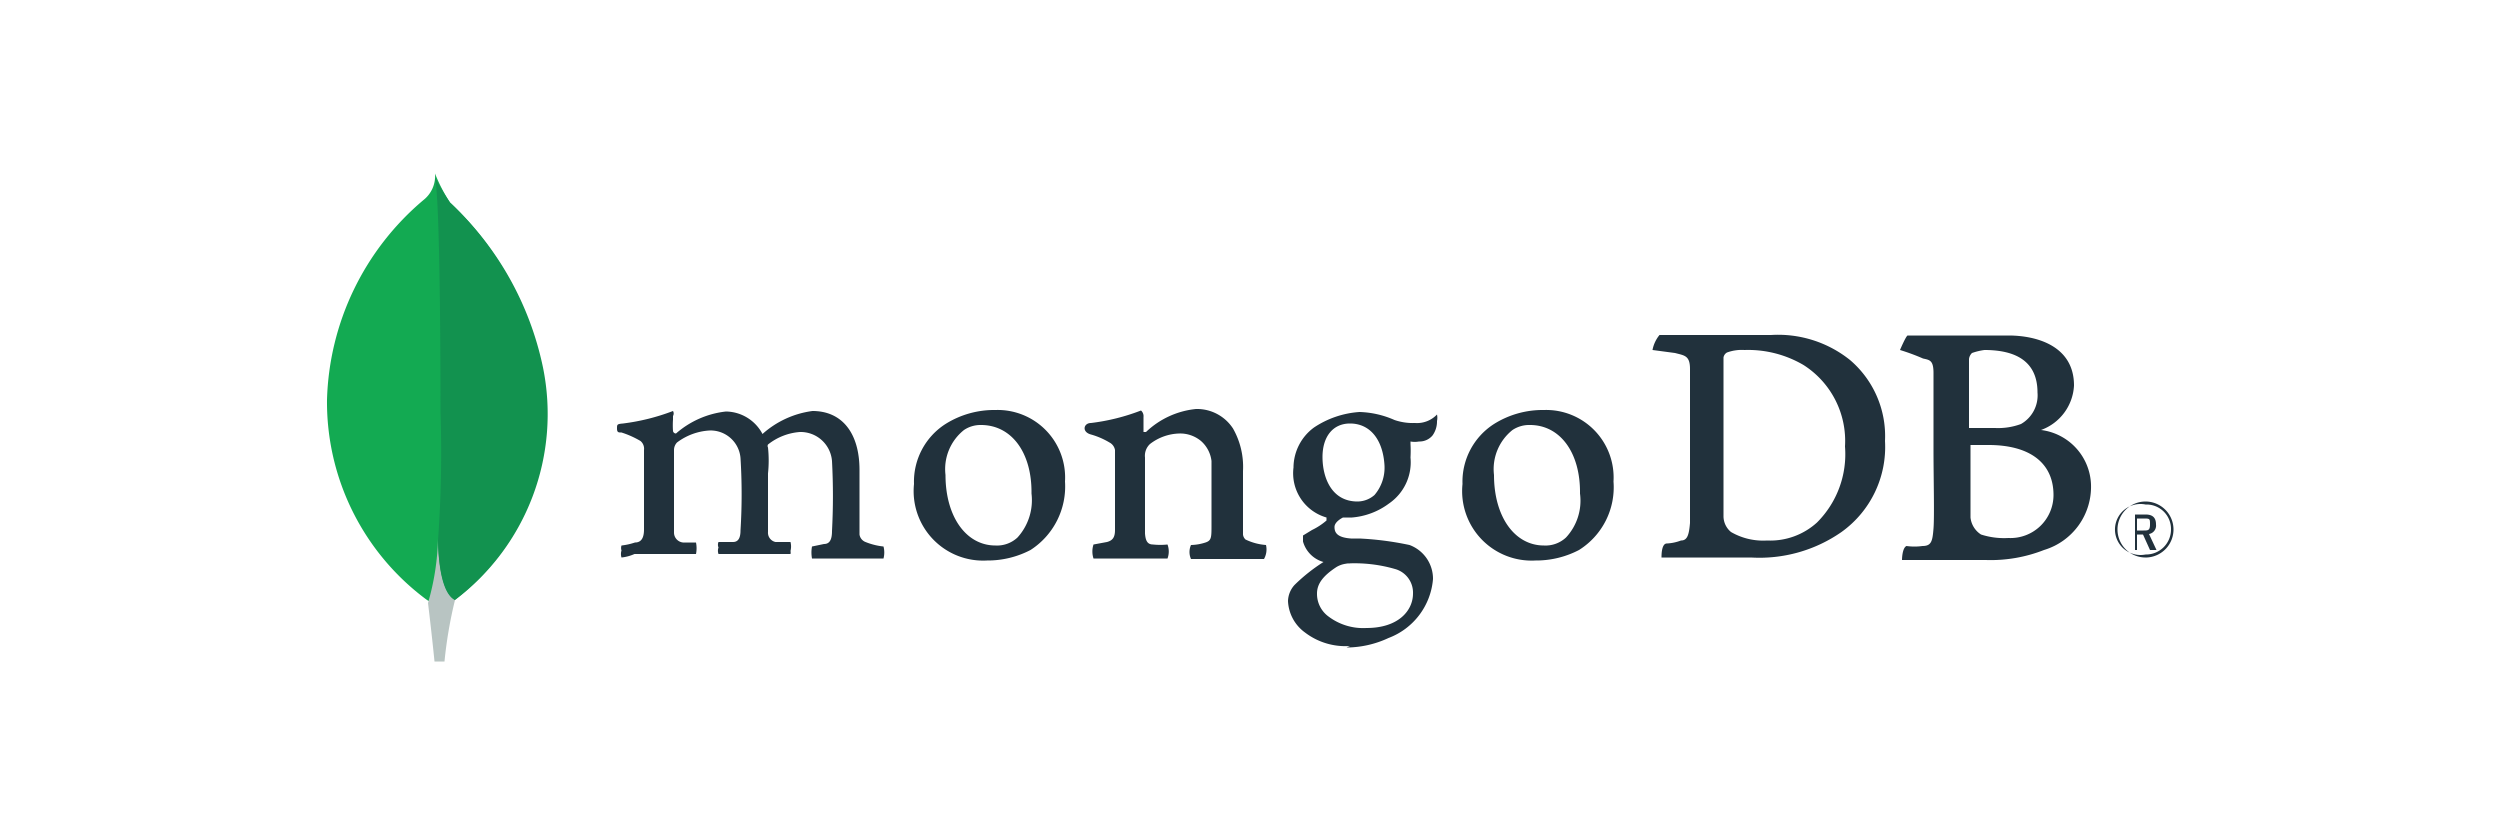
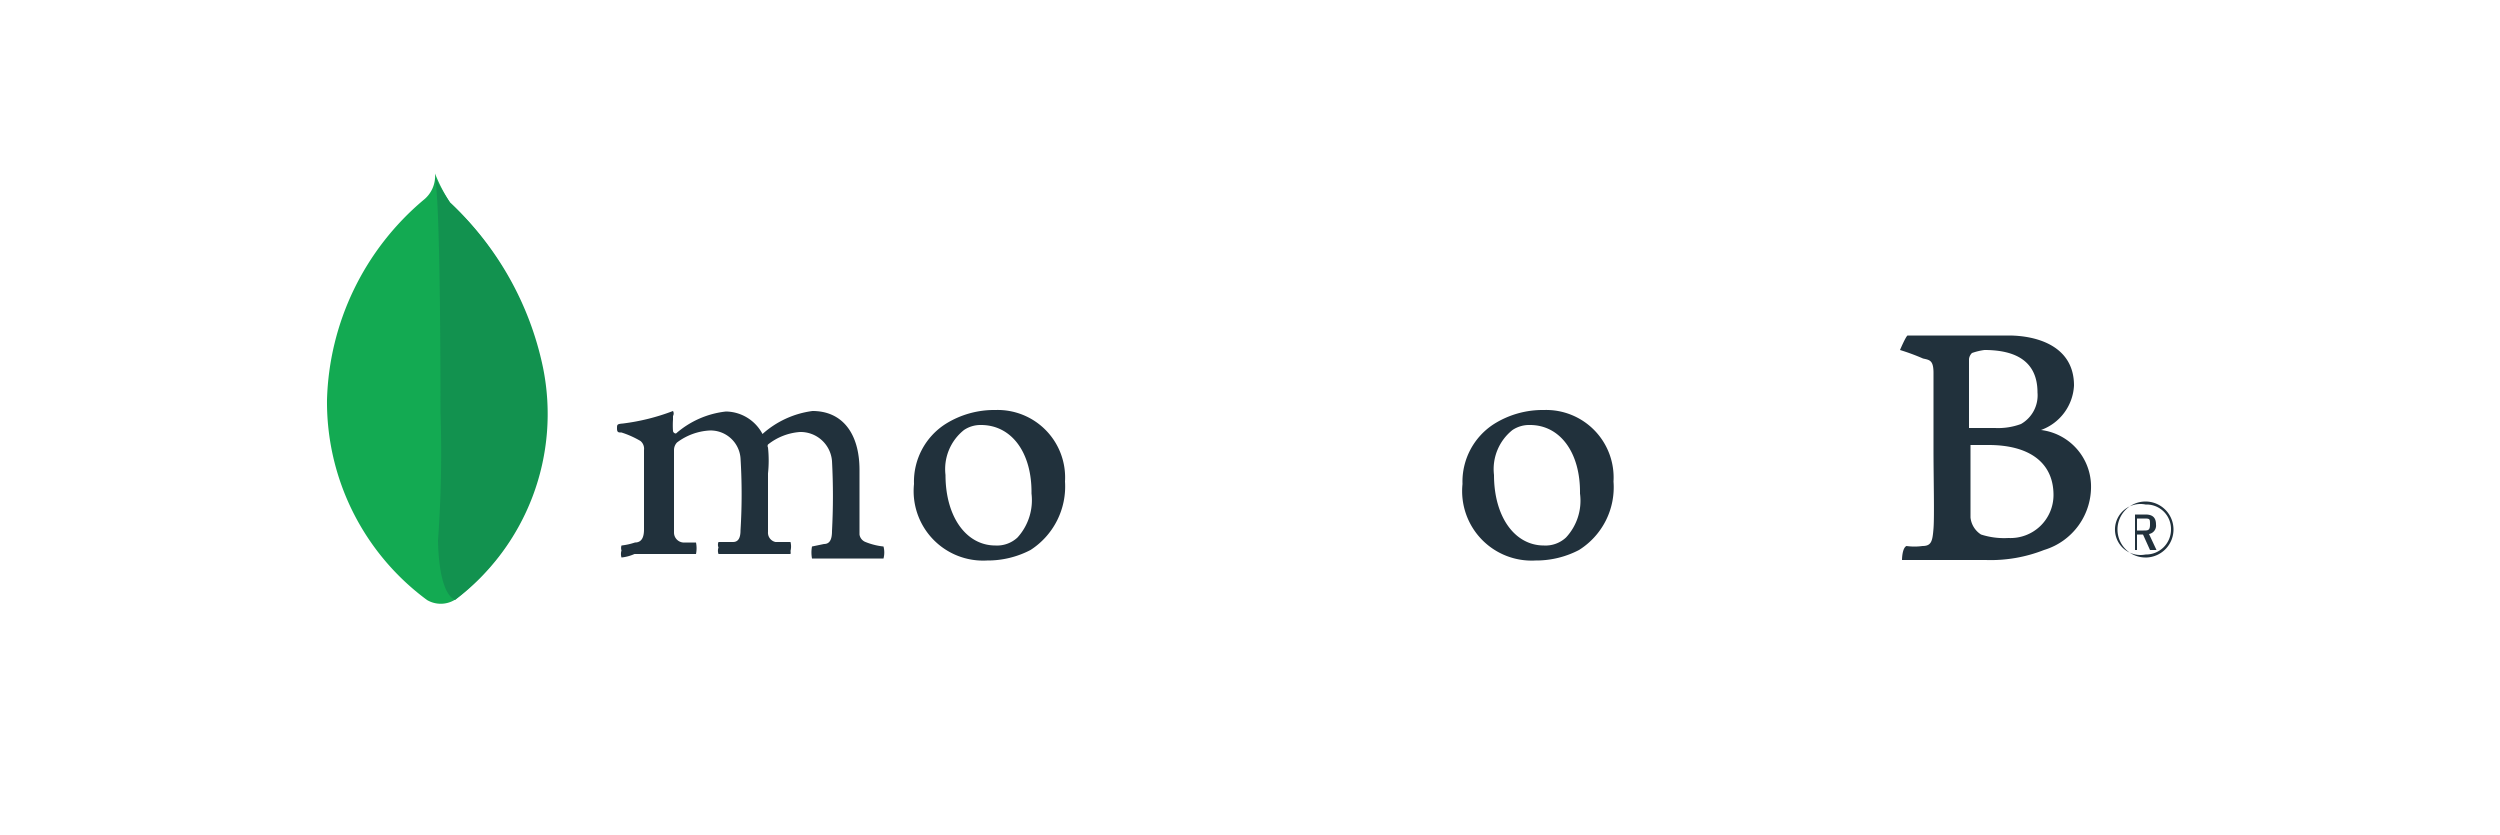
<svg xmlns="http://www.w3.org/2000/svg" id="Layer_1" data-name="Layer 1" viewBox="0 0 50 16.7">
  <defs>
    <style>.cls-1{fill:#13aa52;}.cls-2{fill:#b8c4c2;}.cls-3{fill:#12924f;}.cls-4{fill:#21313c;}</style>
  </defs>
  <path class="cls-1" d="M10.84,7.35A6.32,6.32,0,0,0,9,4.05a3.19,3.19,0,0,1-.3-.58A.61.61,0,0,1,8.47,4,5.42,5.42,0,0,0,6.54,8a4.92,4.92,0,0,0,2,4A.54.54,0,0,0,9.09,12,4.67,4.67,0,0,0,10.84,7.35Z" />
-   <path class="cls-2" d="M8.76,10.78a5,5,0,0,1-.2,1.28s.07.57.13,1.17h.2A8.72,8.72,0,0,1,9.1,12C8.85,11.85,8.77,11.3,8.76,10.78Z" />
  <path class="cls-3" d="M9.1,12c-.25-.12-.33-.68-.34-1.19a24.44,24.44,0,0,0,.05-2.57c0-.45,0-4.15-.11-4.69A5.36,5.36,0,0,0,9,4.05a6.25,6.25,0,0,1,1.86,3.3A4.66,4.66,0,0,1,9.1,12Z" />
  <path class="cls-4" d="M42.91,11.15a.56.56,0,0,1-.56-.56.56.56,0,1,1,.58.56Zm0-1.06a.51.51,0,1,0,0,1,.5.5,0,0,0,.51-.5h0a.49.49,0,0,0-.49-.5ZM43,11l-.14-.31h-.12V11H42.7v-.71h.21c.15,0,.21.07.21.2a.17.17,0,0,1-.14.19l.15.32Zm-.26-.39h.13c.09,0,.13,0,.13-.12s0-.12-.14-.12h-.12Z" />
-   <path class="cls-4" d="M34.62,10.64a1.28,1.28,0,0,0,.72.17,1.39,1.39,0,0,0,1-.36,1.93,1.93,0,0,0,.56-1.52,1.8,1.8,0,0,0-.83-1.63A2.19,2.19,0,0,0,34.89,7a.86.86,0,0,0-.35.05.14.14,0,0,0-.07.1c0,.12,0,1.09,0,1.67s0,1.41,0,1.51A.41.41,0,0,0,34.62,10.64ZM33.19,6.7l.8,0c.4,0,.68,0,1.43,0A2.3,2.3,0,0,1,37,7.2a2,2,0,0,1,.7,1.62,2.09,2.09,0,0,1-.87,1.82,2.87,2.87,0,0,1-1.81.51l-1.79,0h0c0-.05,0-.27.1-.28a.92.92,0,0,0,.29-.06c.13,0,.16-.12.18-.35,0-.44,0-1,0-1.56,0-.43,0-1.25,0-1.52s-.11-.27-.3-.32L33.05,7A.67.67,0,0,1,33.19,6.7Z" />
  <path class="cls-4" d="M39.44,7.06a.2.2,0,0,0-.06.12c0,.25,0,.92,0,1.38,0,0,0,0,0,0h.52a1.31,1.31,0,0,0,.52-.08.66.66,0,0,0,.33-.63c0-.62-.43-.85-1.06-.85A1.22,1.22,0,0,0,39.44,7.06ZM41.07,9.9c0-.63-.46-1-1.3-1h-.36s0,0,0,0c0,.45,0,1.16,0,1.45a.46.46,0,0,0,.21.34,1.5,1.5,0,0,0,.55.07A.86.86,0,0,0,41.07,9.9ZM38.15,6.71c.06,0,.25,0,.74,0h1.28c.55,0,1.31.2,1.31,1a1,1,0,0,1-.66.89s0,0,0,0a1.14,1.14,0,0,1,1,1.09A1.32,1.32,0,0,1,40.88,11a2.91,2.91,0,0,1-1.17.2l-1.67,0s0-.24.09-.28a1.13,1.13,0,0,0,.32,0c.18,0,.2-.1.22-.35s0-1,0-1.57c0-.76,0-1.28,0-1.54s-.08-.26-.21-.29A4.3,4.3,0,0,0,38,7S38.11,6.74,38.15,6.71Z" />
  <path class="cls-4" d="M12.43,11.15a.23.23,0,0,1,0-.14.16.16,0,0,1,0-.1,1.31,1.31,0,0,0,.27-.06c.13,0,.18-.1.18-.26,0-.38,0-1.1,0-1.6V9a.2.2,0,0,0-.07-.18,1.84,1.84,0,0,0-.38-.17c-.06,0-.09,0-.09-.08s0-.09.12-.1a4.25,4.25,0,0,0,1-.25.1.1,0,0,1,0,.1v.07a1.64,1.64,0,0,0,0,.23.06.06,0,0,0,.06.05h0a1.82,1.82,0,0,1,1-.44.84.84,0,0,1,.73.45s0,0,0,0l0,0a1.86,1.86,0,0,1,1-.46c.59,0,.94.44.94,1.18,0,.21,0,.48,0,.73v.56a.19.19,0,0,0,.12.15,1.34,1.34,0,0,0,.36.09h0a.47.47,0,0,1,0,.24h-.64l-.79,0a.65.65,0,0,1,0-.24l.24-.05c.12,0,.16-.1.16-.26a13.26,13.26,0,0,0,0-1.4A.63.63,0,0,0,16,8.64a1.16,1.16,0,0,0-.64.25.06.06,0,0,0,0,.06h0a2.49,2.49,0,0,1,0,.52v1.17a.19.19,0,0,0,.15.2l.1,0,.2,0a.37.37,0,0,1,0,.18.14.14,0,0,1,0,.06l-.76,0h-.68a.19.19,0,0,1,0-.13.14.14,0,0,1,0-.11l.09,0,.2,0c.11,0,.15-.09.15-.23a11.67,11.67,0,0,0,0-1.45.6.6,0,0,0-.62-.55,1.19,1.19,0,0,0-.65.24.22.22,0,0,0-.06.15v.38c0,.45,0,1,0,1.27a.2.2,0,0,0,.18.2l.14,0,.12,0a.58.58,0,0,1,0,.23h-.23l-.49,0-.51,0A.86.86,0,0,1,12.43,11.15Z" />
  <path class="cls-4" d="M19.62,8.5a.59.59,0,0,0-.34.1,1,1,0,0,0-.37.9c0,.83.41,1.41,1,1.41a.6.6,0,0,0,.44-.16,1.11,1.11,0,0,0,.28-.88C20.64,9.05,20.23,8.5,19.62,8.5Zm.12,2.71a1.39,1.39,0,0,1-1.46-1.53,1.37,1.37,0,0,1,.63-1.2,1.83,1.83,0,0,1,1-.28,1.35,1.35,0,0,1,1.39,1.43A1.51,1.51,0,0,1,20.61,11,1.85,1.85,0,0,1,19.74,11.21Z" />
  <path class="cls-4" d="M30.6,8.5a.6.6,0,0,0-.35.1,1,1,0,0,0-.37.9c0,.83.41,1.41,1,1.41a.6.6,0,0,0,.44-.16,1.08,1.08,0,0,0,.28-.88C31.61,9.05,31.2,8.5,30.6,8.5Zm.11,2.71a1.39,1.39,0,0,1-1.46-1.53,1.37,1.37,0,0,1,.63-1.2,1.83,1.83,0,0,1,1-.28,1.35,1.35,0,0,1,1.39,1.43A1.48,1.48,0,0,1,31.58,11,1.85,1.85,0,0,1,30.71,11.21Z" />
-   <path class="cls-4" d="M27,8.47c-.34,0-.55.26-.55.67s.18.89.7.89a.52.52,0,0,0,.34-.13.84.84,0,0,0,.2-.59C27.66,8.79,27.4,8.47,27,8.47Zm0,2.8a.5.5,0,0,0-.27.07c-.26.17-.39.33-.39.53a.56.56,0,0,0,.23.46,1.15,1.15,0,0,0,.76.23c.64,0,.93-.35.93-.69a.49.49,0,0,0-.36-.49A2.91,2.91,0,0,0,26.93,11.27Zm0,1.65a1.33,1.33,0,0,1-.9-.27.82.82,0,0,1-.34-.63.5.5,0,0,1,.13-.32,3.45,3.45,0,0,1,.58-.46l0,0s0,0,0,0a.59.59,0,0,1-.41-.41h0s0-.08,0-.12l.18-.11a1.32,1.32,0,0,0,.29-.19s0-.05,0-.06h0a.92.92,0,0,1-.66-1,1,1,0,0,1,.41-.8,1.86,1.86,0,0,1,.91-.31h0a1.85,1.85,0,0,1,.7.16,1.13,1.13,0,0,0,.41.06.55.55,0,0,0,.44-.17.31.31,0,0,1,0,.13.48.48,0,0,1-.09.29.34.34,0,0,1-.27.12h0a.47.47,0,0,1-.17,0h0s0,0,0,.05h0a2.51,2.51,0,0,1,0,.27,1,1,0,0,1-.43.92,1.43,1.43,0,0,1-.74.28h-.18s-.17.08-.17.19.05.21.33.23h.17a6.23,6.23,0,0,1,1,.13.72.72,0,0,1,.47.68,1.38,1.38,0,0,1-.89,1.18,2,2,0,0,1-.84.19" />
-   <path class="cls-4" d="M25.32,10.9a1.13,1.13,0,0,1-.41-.11.16.16,0,0,1-.05-.1c0-.22,0-.86,0-1.27a1.55,1.55,0,0,0-.2-.85.86.86,0,0,0-.74-.39,1.69,1.69,0,0,0-1,.46s-.05,0-.05,0,0-.21,0-.3a.15.15,0,0,0-.05-.13,4.15,4.15,0,0,1-1,.25c-.15,0-.19.18,0,.23h0a1.53,1.53,0,0,1,.37.16A.21.21,0,0,1,22.3,9c0,.47,0,1.2,0,1.6,0,.15-.05.21-.16.24h0l-.27.05a.45.45,0,0,0,0,.28l.74,0c.42,0,.63,0,.74,0a.4.4,0,0,0,0-.28,1.35,1.35,0,0,1-.29,0c-.12,0-.15-.09-.16-.22,0-.33,0-1,0-1.52A.32.32,0,0,1,23,8.88a1,1,0,0,1,.59-.21.65.65,0,0,1,.43.15.63.63,0,0,1,.21.4c0,.27,0,.81,0,1.28,0,.25,0,.31-.12.35a1,1,0,0,1-.29.05.34.34,0,0,0,0,.28l.72,0c.39,0,.64,0,.74,0A.39.39,0,0,0,25.32,10.9Z" />
</svg>